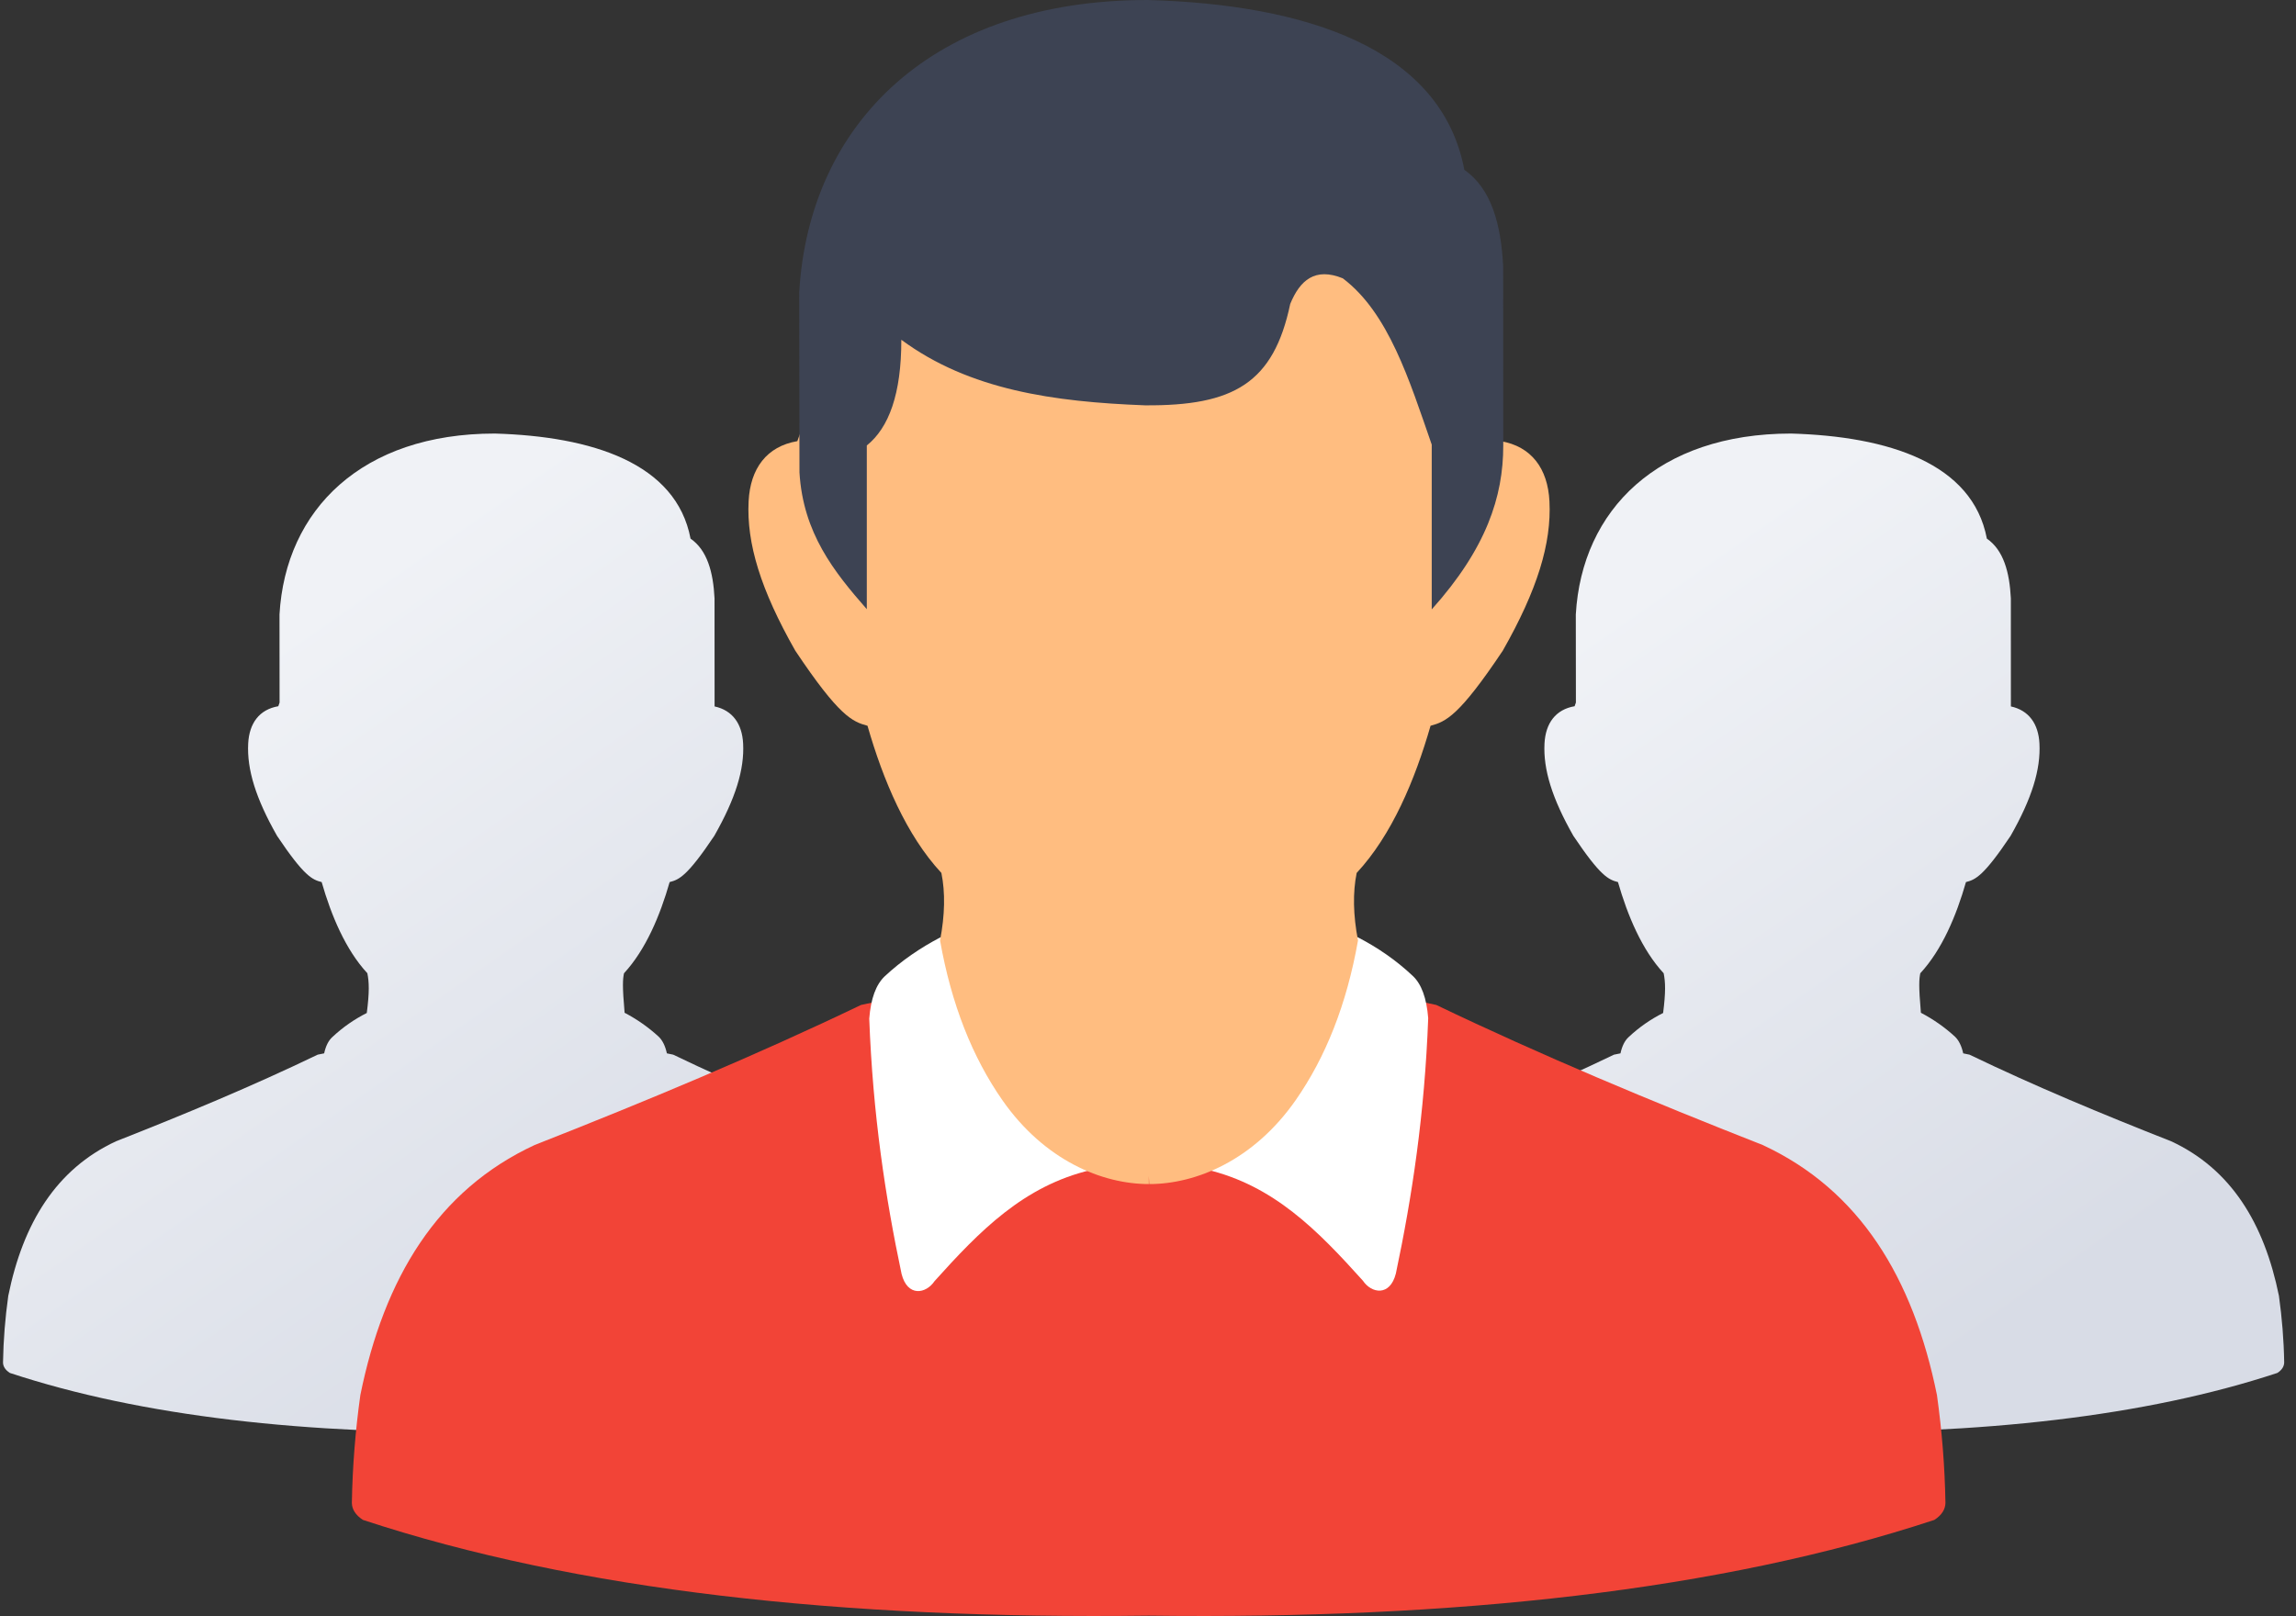
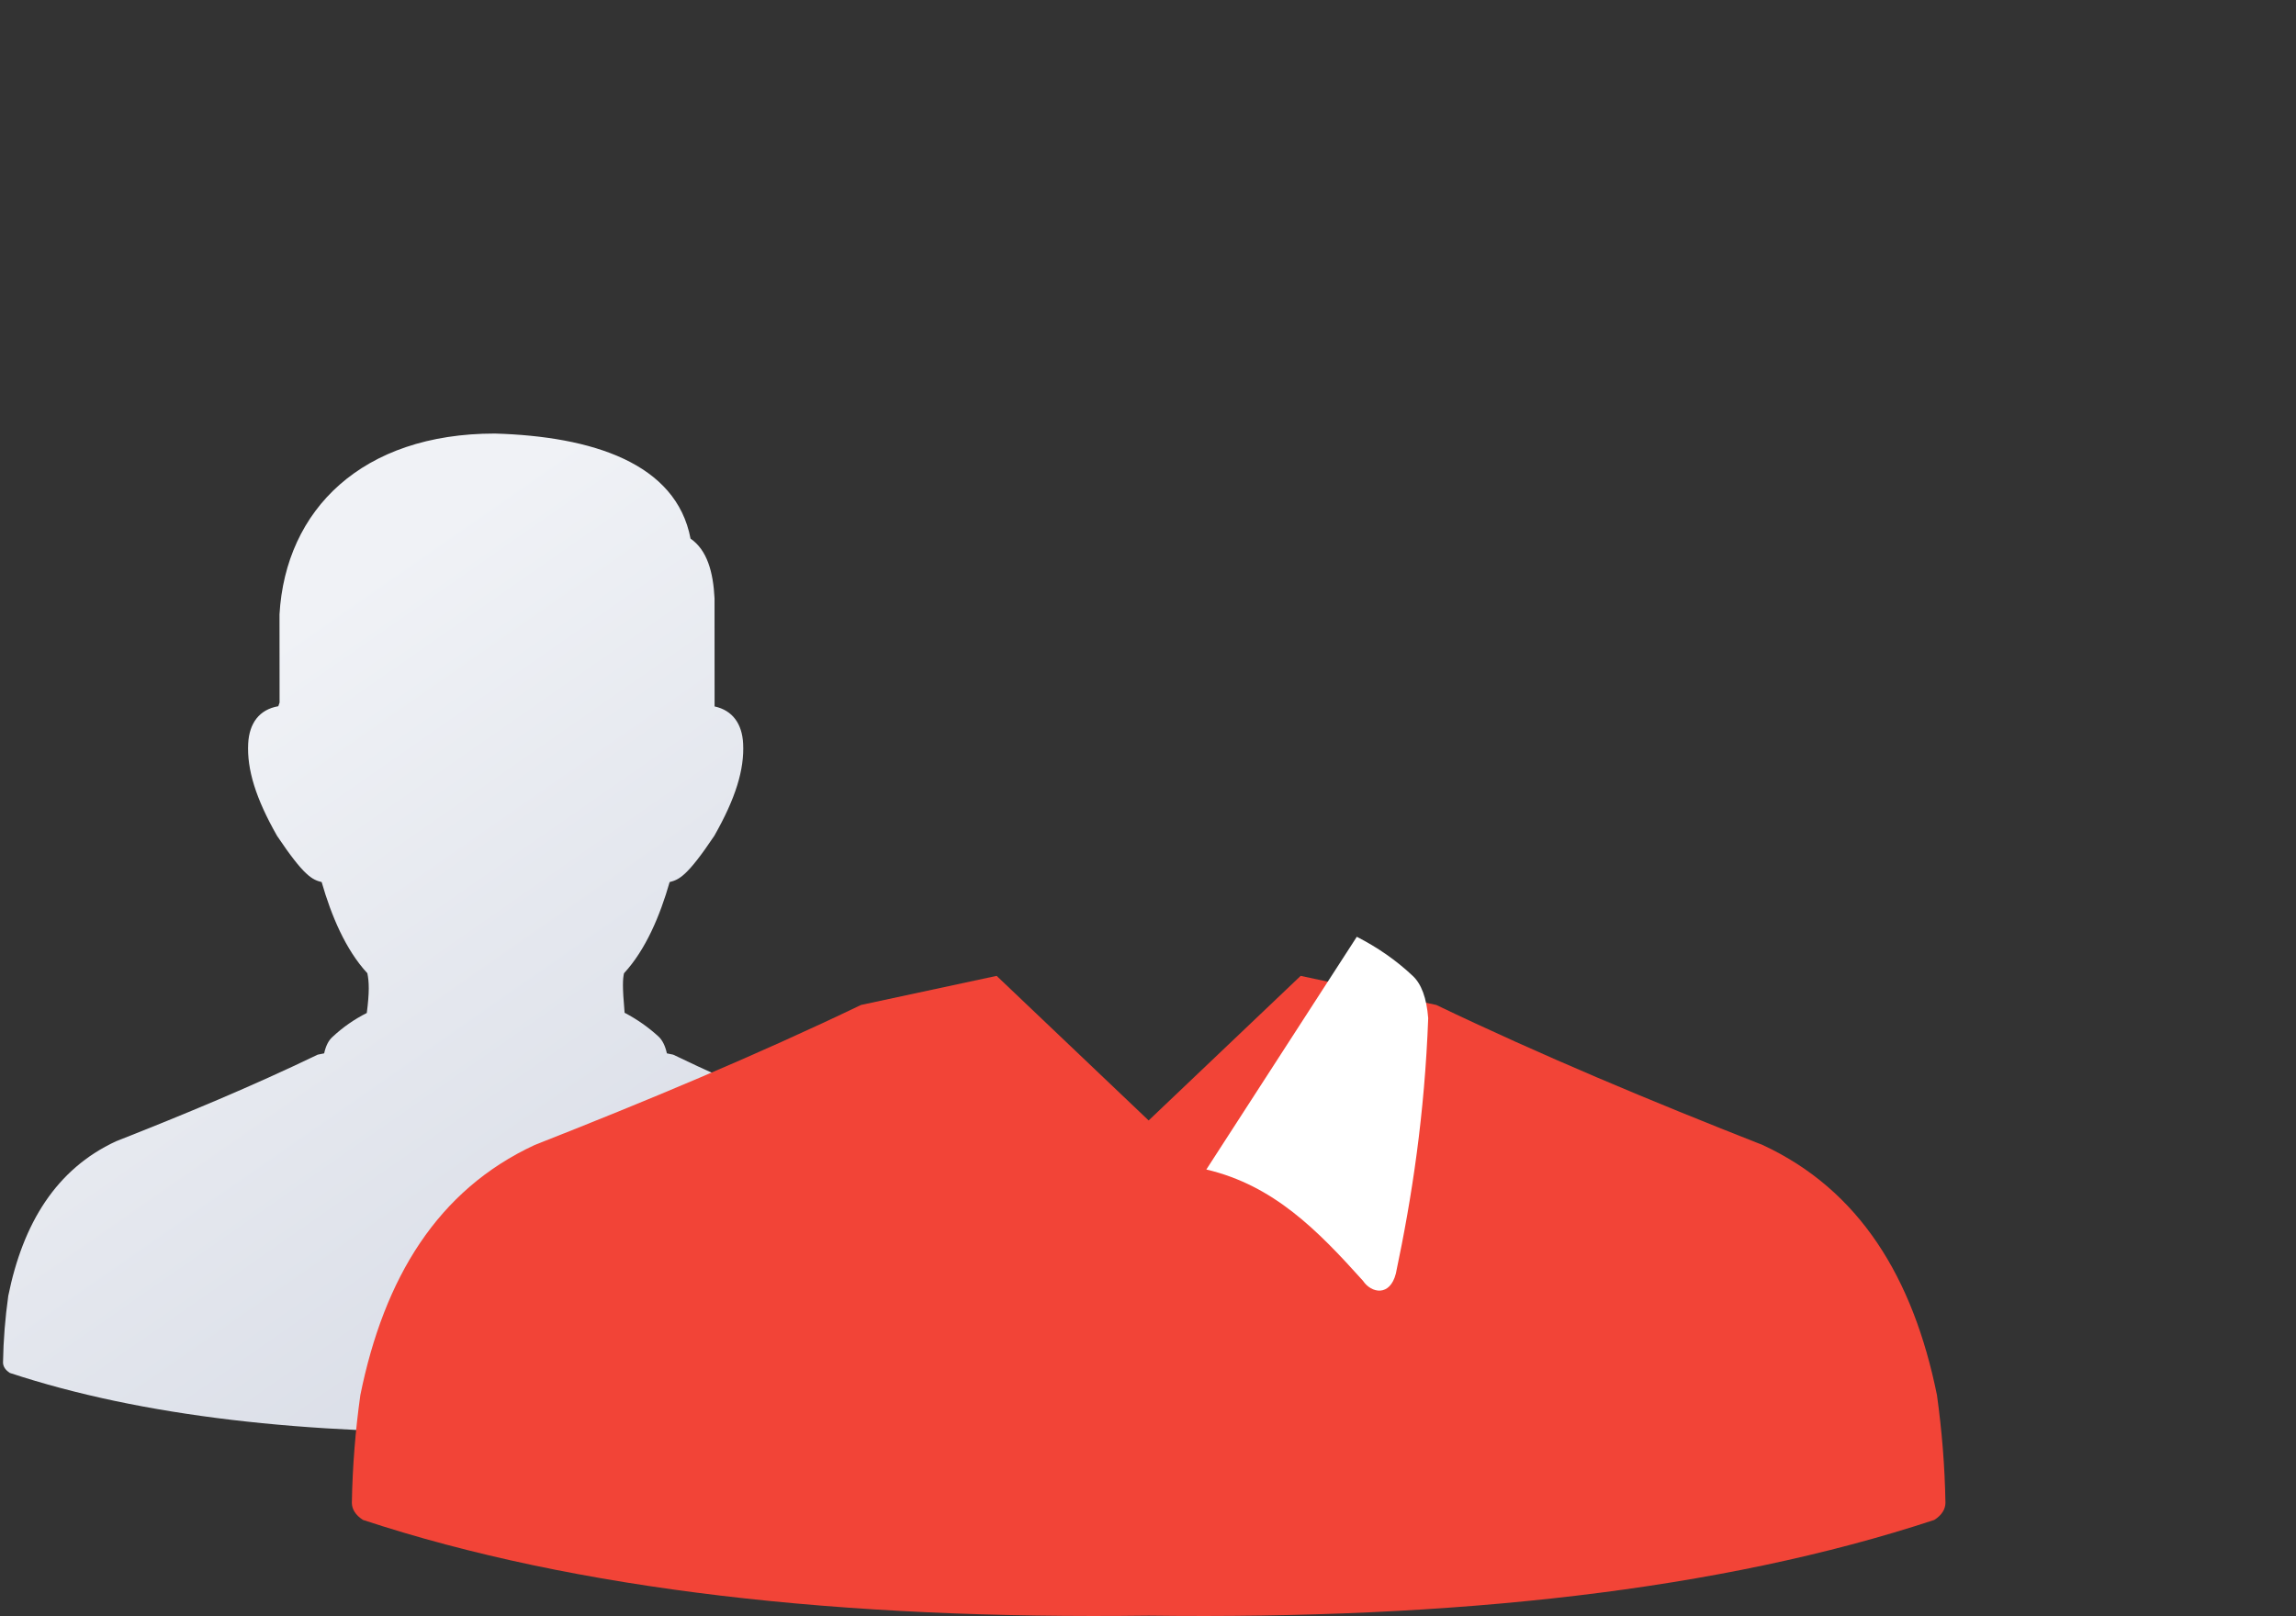
<svg xmlns="http://www.w3.org/2000/svg" width="125" height="88" viewBox="0 0 125 88" fill="none">
  <rect x="0" y="0" width="125" height="88" fill="#333333" stroke="none" />
-   <path fill-rule="evenodd" clip-rule="evenodd" d="M71.112 74.764C70.853 74.598 70.741 74.397 70.739 74.196C70.758 72.967 70.857 71.761 71.025 70.567C71.825 66.618 73.629 63.663 76.891 62.149C80.644 60.672 84.338 59.135 87.87 57.432L88.223 57.361C88.31 56.959 88.459 56.664 88.667 56.475C89.232 55.943 89.863 55.505 90.544 55.163C90.69 54.028 90.672 53.484 90.574 52.999C89.392 51.722 88.613 49.866 88.086 48.034C87.573 47.904 87.132 47.715 85.658 45.516C84.495 43.47 84.014 41.898 84.086 40.491C84.144 39.38 84.695 38.635 85.726 38.458L85.796 38.257L85.791 33.457C86.121 27.747 90.29 23.609 97.513 23.609C102.805 23.763 107.39 25.217 108.17 29.331C109.075 29.957 109.404 31.151 109.476 32.582L109.478 38.469C110.456 38.682 110.978 39.415 111.033 40.491C111.105 41.898 110.626 43.47 109.463 45.516C107.989 47.715 107.545 47.904 107.032 48.034C106.508 49.866 105.728 51.722 104.546 52.999C104.48 53.318 104.45 53.673 104.579 55.151C105.237 55.494 105.867 55.931 106.433 56.451C106.643 56.652 106.794 56.959 106.882 57.361L107.225 57.432C110.758 59.135 114.45 60.672 118.204 62.149C121.465 63.663 123.269 66.618 124.071 70.567C124.237 71.761 124.338 72.967 124.357 74.196C124.353 74.397 124.244 74.598 123.984 74.764C116.783 77.14 107.846 78.121 97.547 77.991C87.249 78.121 78.312 77.14 71.112 74.764Z" fill="url(#paint0_linear_1041_2829)" />
  <path fill-rule="evenodd" clip-rule="evenodd" d="M0.537 74.764C0.278 74.598 0.167 74.397 0.164 74.196C0.184 72.967 0.283 71.761 0.45 70.567C1.251 66.618 3.054 63.663 6.316 62.149C10.069 60.672 13.764 59.135 17.295 57.432L17.648 57.361C17.735 56.959 17.884 56.664 18.092 56.475C18.658 55.943 19.288 55.505 19.969 55.163C20.116 54.028 20.098 53.484 20 52.999C18.818 51.722 18.038 49.866 17.512 48.034C16.998 47.904 16.557 47.715 15.083 45.516C13.92 43.47 13.44 41.898 13.512 40.491C13.569 39.38 14.12 38.635 15.152 38.458L15.221 38.257L15.217 33.457C15.546 27.747 19.715 23.609 26.939 23.609C32.23 23.763 36.815 25.217 37.595 29.331C38.501 29.957 38.829 31.151 38.901 32.582L38.904 38.469C39.882 38.682 40.403 39.415 40.458 40.491C40.531 41.898 40.051 43.47 38.888 45.516C37.414 47.715 36.971 47.904 36.457 48.034C35.933 49.866 35.153 51.722 33.972 52.999C33.906 53.318 33.875 53.673 34.005 55.151C34.662 55.494 35.293 55.931 35.858 56.451C36.069 56.652 36.219 56.959 36.307 57.361L36.651 57.432C40.184 59.135 43.875 60.672 47.63 62.149C50.89 63.663 52.695 66.618 53.497 70.567C53.663 71.761 53.763 72.967 53.783 74.196C53.779 74.397 53.669 74.598 53.41 74.764C46.208 77.14 37.271 78.121 26.973 77.991C16.674 78.121 7.737 77.14 0.537 74.764Z" fill="url(#paint1_linear_1041_2829)" />
  <path fill-rule="evenodd" clip-rule="evenodd" d="M19.759 82.767C19.341 82.496 19.163 82.176 19.156 81.845C19.189 79.859 19.349 77.897 19.618 75.97C20.915 69.574 23.834 64.798 29.111 62.35C35.185 59.962 41.161 57.468 46.877 54.725L54.259 53.141L62.535 61.015L70.812 53.141L78.195 54.725C83.91 57.468 89.886 59.962 95.96 62.35C101.237 64.798 104.156 69.574 105.453 75.97C105.722 77.897 105.882 79.859 105.915 81.845C105.909 82.176 105.73 82.496 105.312 82.767C93.659 86.61 79.199 88.194 62.535 87.981C45.871 88.194 31.411 86.61 19.759 82.767Z" fill="#F24437" />
  <path fill-rule="evenodd" clip-rule="evenodd" d="M75.995 69.349C76.879 65.164 77.559 60.672 77.755 55.446C77.669 54.347 77.384 53.578 76.912 53.141C75.997 52.278 74.977 51.58 73.868 51.013L65.676 63.686C69.348 64.549 71.742 67.008 74.198 69.739C74.665 70.437 75.674 70.614 75.995 69.349Z" fill="white" />
-   <path fill-rule="evenodd" clip-rule="evenodd" d="M49.084 69.373C48.2 65.188 47.52 60.695 47.324 55.47C47.41 54.37 47.694 53.614 48.167 53.164C49.081 52.313 50.102 51.616 51.21 51.037L59.403 63.71C55.731 64.573 53.337 67.032 50.88 69.763C50.413 70.46 49.405 70.638 49.084 69.373Z" fill="white" />
-   <path fill-rule="evenodd" clip-rule="evenodd" d="M54.575 59.915C52.943 57.574 51.796 54.702 51.179 51.214C51.446 49.819 51.466 48.601 51.252 47.537C49.341 45.48 48.078 42.477 47.229 39.522C46.398 39.297 45.682 39.002 43.296 35.431C41.414 32.121 40.639 29.591 40.756 27.297C40.847 25.512 41.739 24.306 43.409 24.023L46.865 14.34H78.247L81.703 24.023C83.373 24.306 84.265 25.512 84.356 27.297C84.473 29.591 83.698 32.121 81.816 35.431C79.43 39.002 78.714 39.297 77.883 39.522C77.034 42.477 75.772 45.48 73.86 47.537C73.646 48.601 73.666 49.819 73.933 51.214C73.316 54.702 72.169 57.574 70.537 59.915C68.239 63.202 65.1 64.479 62.568 64.479L62.544 64.041V64.479C60.012 64.479 56.873 63.202 54.575 59.915Z" fill="#FFBD80" />
-   <path fill-rule="evenodd" clip-rule="evenodd" d="M47.191 33.173C45.41 31.14 43.722 29.035 43.525 25.725L43.511 15.925C44.049 6.691 50.791 5.34058e-05 62.48 5.34058e-05C71.042 0.236 78.462 2.601 79.722 9.245C81.188 10.274 81.719 12.189 81.836 14.506L81.841 24.271C81.841 27.038 80.925 29.863 77.947 33.185V24.212C76.724 20.689 75.595 17.036 73.105 15.156C71.592 14.541 70.772 15.263 70.243 16.551C69.337 20.855 67.176 22.108 62.336 22.072C57.382 21.883 52.784 21.245 49.07 18.502C49.074 21.457 48.392 23.29 47.191 24.259V33.173Z" fill="#3D4353" />
  <defs>
    <linearGradient id="paint0_linear_1041_2829" x1="107.58" y1="73.403" x2="82.26" y2="37.086" gradientUnits="userSpaceOnUse">
      <stop stop-color="#D8DCE6" />
      <stop offset="1" stop-color="#F0F2F6" />
    </linearGradient>
    <linearGradient id="paint1_linear_1041_2829" x1="37.005" y1="73.403" x2="11.685" y2="37.086" gradientUnits="userSpaceOnUse">
      <stop stop-color="#D8DCE6" />
      <stop offset="1" stop-color="#F0F2F6" />
    </linearGradient>
  </defs>
</svg>